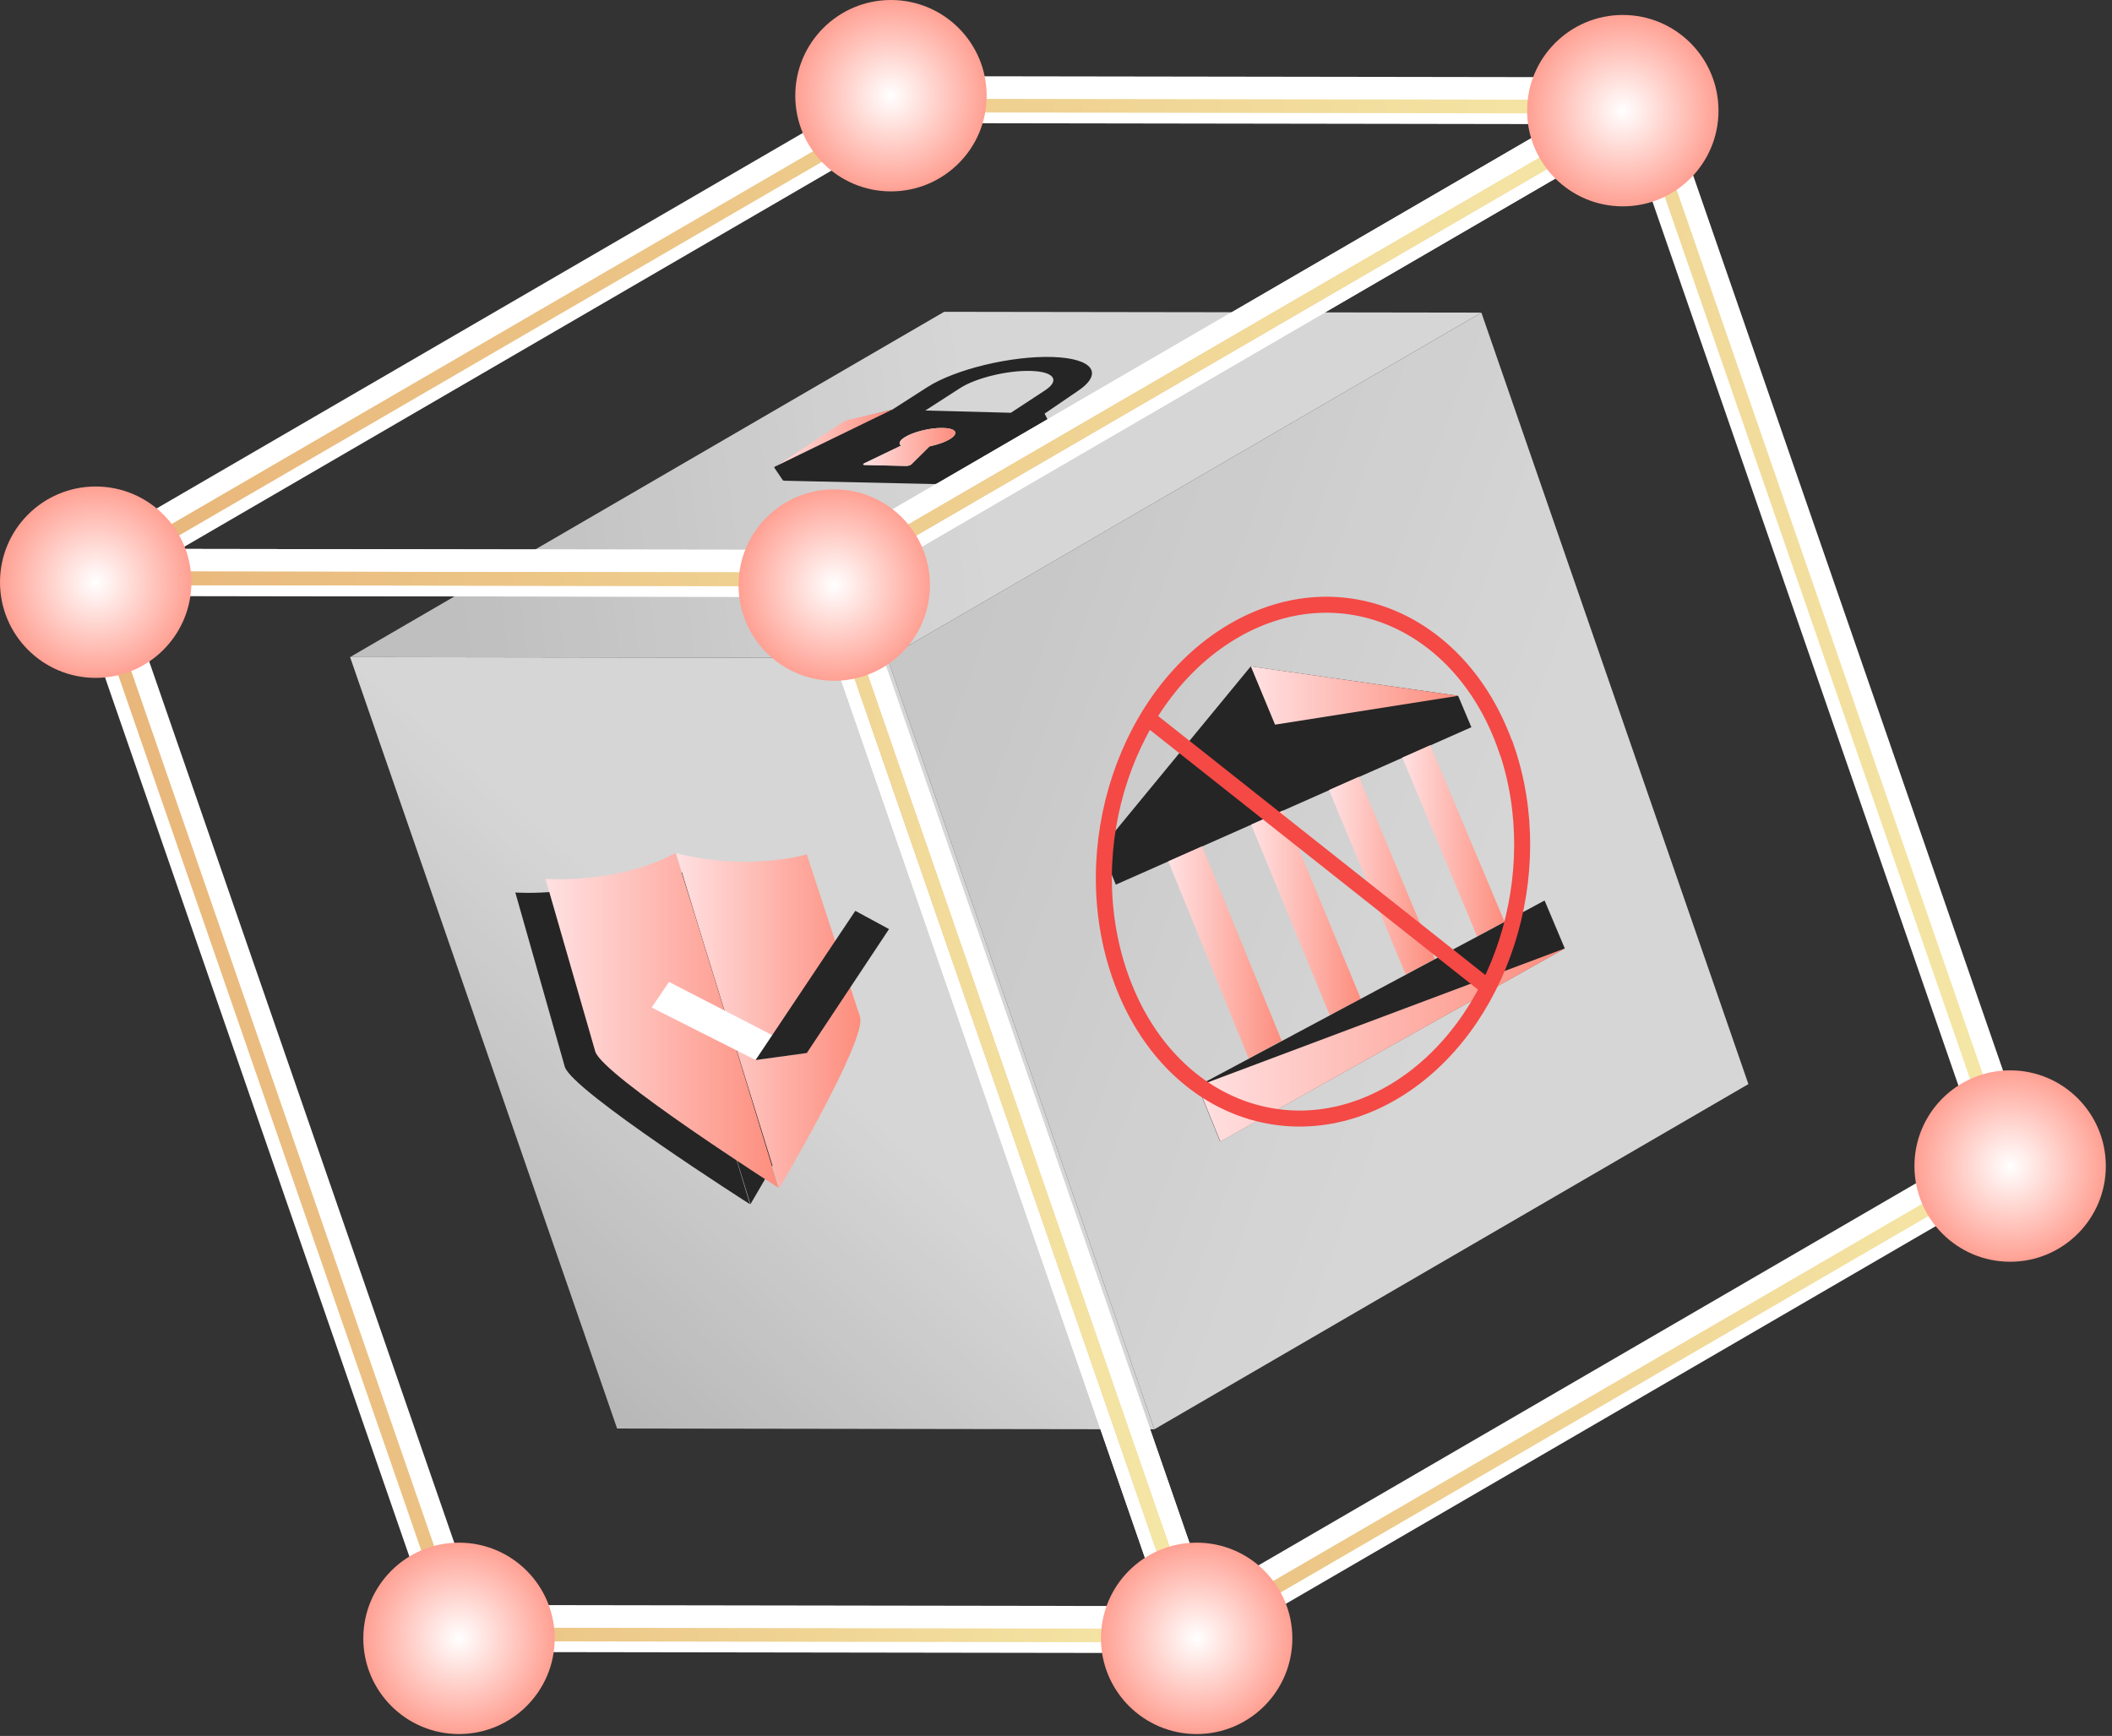
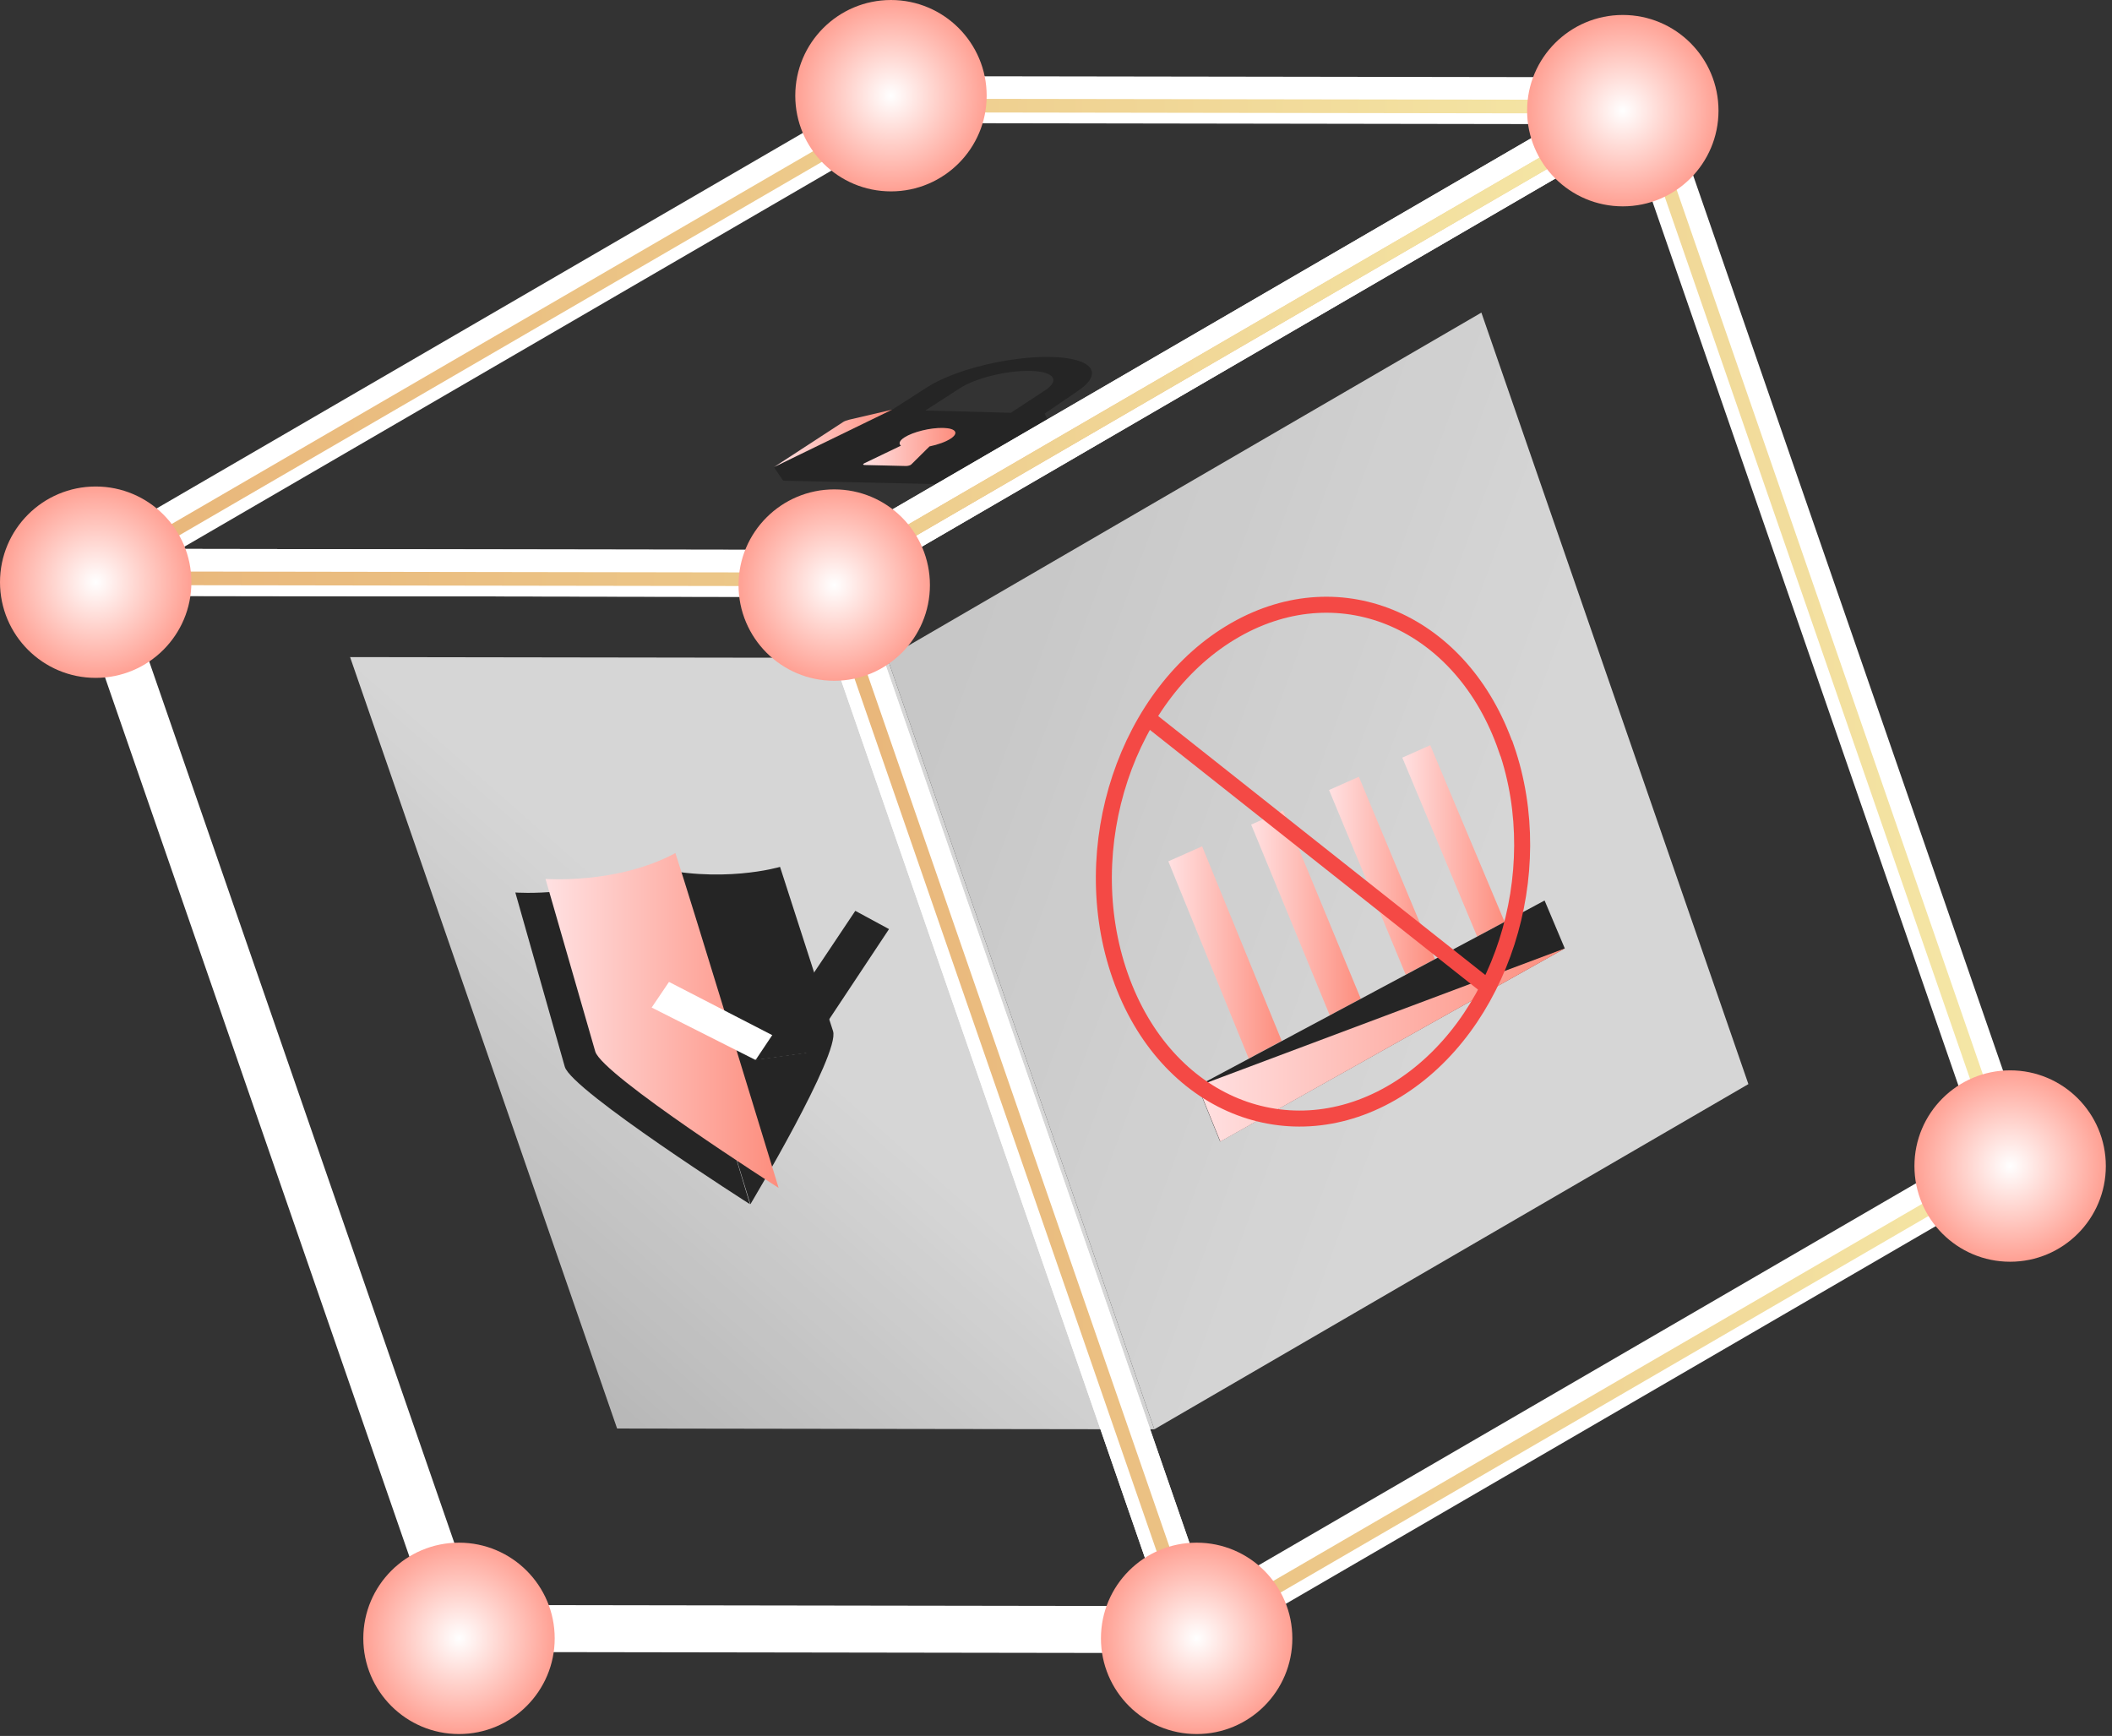
<svg xmlns="http://www.w3.org/2000/svg" width="264" height="217" viewBox="0 0 264 217" fill="none">
  <rect x="0" y="0" width="264" height="217" fill="#333333" stroke="none" />
  <g opacity="0.8">
    <path d="M110.915 82.238L185.173 39.078L218.549 135.518L144.292 178.67L110.915 82.238Z" fill="url(#paint0_linear_5532_15834)" />
-     <path d="M43.761 82.138L118.019 38.978L185.171 39.078L110.914 82.238L43.761 82.138Z" fill="url(#paint1_linear_5532_15834)" />
    <path d="M110.914 82.238L144.29 178.67L77.138 178.571L43.761 82.139L110.914 82.238Z" fill="url(#paint2_linear_5532_15834)" />
  </g>
  <path d="M131.379 53.28L130.573 51.707L134.67 48.914C138.031 46.689 136.627 44.778 131.532 44.625C126.415 44.471 119.417 46.152 115.918 48.392L111.529 51.208L105.92 52.628C105.805 52.658 105.698 52.697 105.637 52.735L96.851 58.329C96.782 58.375 96.759 58.413 96.782 58.451L97.856 60.04C97.856 60.04 97.948 60.093 98.048 60.093L116.762 60.508C116.862 60.508 116.985 60.492 117.1 60.462L122.724 59.042C122.839 59.011 122.939 58.973 123.008 58.927L131.34 53.395C131.402 53.357 131.425 53.311 131.402 53.28H131.379ZM113.632 58.191C113.501 58.229 113.363 58.244 113.248 58.244L108.099 58.121C107.984 58.121 107.915 58.091 107.9 58.052C107.892 58.014 107.938 57.96 108.038 57.914L112.619 55.712C112.289 55.451 112.442 55.075 113.048 54.684C114.13 53.986 116.302 53.449 117.89 53.495C119.478 53.541 119.9 54.132 118.834 54.83C118.235 55.221 117.261 55.582 116.187 55.804L113.908 58.06C113.854 58.106 113.754 58.16 113.624 58.198L113.632 58.191ZM126.361 51.6L115.665 51.316L120.023 48.507C121.987 47.241 125.946 46.282 128.854 46.367C131.755 46.451 132.545 47.541 130.627 48.799L126.368 51.592L126.361 51.6Z" fill="#252525" />
  <path d="M107.9 58.059C107.907 58.098 107.984 58.129 108.092 58.129L113.24 58.251C113.355 58.251 113.493 58.236 113.624 58.198C113.754 58.159 113.854 58.113 113.908 58.059L116.186 55.804C117.253 55.581 118.227 55.228 118.834 54.829C119.9 54.131 119.478 53.532 117.89 53.494C116.302 53.456 114.13 53.985 113.048 54.683C112.442 55.075 112.289 55.458 112.619 55.712L108.038 57.914C107.938 57.96 107.884 58.013 107.9 58.052V58.059Z" fill="url(#paint3_linear_5532_15834)" />
  <path d="M111.514 51.209L96.759 58.383L105.383 52.759C105.56 52.644 105.828 52.544 106.135 52.467L111.514 51.209Z" fill="url(#paint4_linear_5532_15834)" />
  <g style="mix-blend-mode:screen">
    <path d="M149.335 206.644C148.974 206.644 148.629 206.583 148.299 206.452C147.485 206.153 146.849 205.493 146.557 204.664L100.858 72.638C100.397 71.311 100.95 69.845 102.162 69.139L203.835 10.059C204.602 9.614 205.523 9.537 206.344 9.851C207.157 10.158 207.794 10.81 208.085 11.639L253.785 143.665C254.245 144.993 253.693 146.466 252.48 147.164L150.815 206.245C150.37 206.506 149.856 206.644 149.342 206.644H149.335ZM107.203 73.006L150.938 199.378L247.432 143.305L203.697 16.933L107.203 73.006Z" fill="white" />
    <path d="M103.627 74.618L11.683 74.48C10.525 74.48 9.496 73.797 9.021 72.769L8.837 72.293L8.76 71.817C8.652 70.689 9.213 69.584 10.21 69.001L111.883 9.92C112.328 9.66 112.834 9.521 113.356 9.521L205.299 9.66C206.458 9.66 207.486 10.342 207.962 11.371L208.092 11.708L208.215 12.322C208.322 13.45 207.762 14.555 206.765 15.138L105.1 74.219C104.647 74.48 104.141 74.618 103.627 74.618ZM22.556 68.618L102.836 68.74L194.427 15.514L114.146 15.391L22.563 68.618H22.556Z" fill="white" />
    <path d="M149.327 206.643L57.383 206.505C56.133 206.505 55.02 205.707 54.614 204.526L8.914 72.499C8.607 71.602 8.745 70.604 9.298 69.837C9.85 69.062 10.748 68.602 11.692 68.602L103.635 68.74C104.886 68.74 105.998 69.538 106.405 70.719L152.104 202.746C152.411 203.643 152.266 204.641 151.721 205.408C151.168 206.183 150.278 206.643 149.327 206.643ZM59.478 200.635L145.199 200.766L101.533 74.617L15.812 74.487L59.478 200.635Z" fill="white" />
  </g>
  <path d="M149.124 205.301C149.024 205.301 148.924 205.285 148.824 205.247C148.586 205.155 148.395 204.971 148.318 204.725L102.619 72.699C102.488 72.315 102.642 71.886 102.995 71.686L204.667 12.605C204.89 12.475 205.158 12.452 205.388 12.544C205.626 12.636 205.818 12.82 205.895 13.066L251.594 145.092C251.725 145.476 251.571 145.905 251.218 146.105L149.553 205.186C149.423 205.262 149.277 205.301 149.124 205.301ZM104.46 72.806L149.584 203.191L249.753 144.977L204.629 14.593L104.46 72.806Z" fill="url(#paint5_linear_5532_15834)" />
  <path d="M103.424 73.274L11.488 73.135C11.104 73.135 10.767 72.875 10.667 72.506C10.567 72.138 10.728 71.739 11.058 71.547L112.723 12.459C112.854 12.382 112.999 12.344 113.153 12.344L205.089 12.482C205.472 12.482 205.81 12.743 205.91 13.111C206.009 13.479 205.848 13.878 205.518 14.07L103.853 73.151C103.723 73.228 103.577 73.266 103.424 73.266V73.274ZM14.642 71.432L103.194 71.57L201.935 14.185L113.383 14.047L14.642 71.432Z" fill="url(#paint6_linear_5532_15834)" />
-   <path d="M149.125 205.299L57.19 205.161C56.829 205.161 56.507 204.931 56.384 204.586L10.685 72.559C10.592 72.299 10.639 72.007 10.8 71.784C10.961 71.562 11.222 71.424 11.498 71.424L103.434 71.562C103.794 71.562 104.117 71.792 104.239 72.137L149.939 204.164C150.031 204.425 149.985 204.716 149.824 204.939C149.662 205.161 149.402 205.299 149.133 205.299H149.125ZM57.796 203.458L147.928 203.596L102.82 73.273L12.687 73.135L57.796 203.458Z" fill="url(#paint7_linear_5532_15834)" />
  <path d="M92.317 73.138C92.317 66.531 97.672 61.176 104.279 61.176C110.885 61.176 116.241 66.531 116.241 73.138C116.241 79.744 110.885 85.1 104.279 85.1C97.672 85.1 92.317 79.744 92.317 73.138Z" fill="url(#paint8_radial_5532_15834)" />
  <path d="M99.409 11.962C99.409 5.356 104.765 0 111.371 0C117.978 0 123.333 5.356 123.333 11.962C123.333 18.568 117.978 23.924 111.371 23.924C104.765 23.924 99.409 18.568 99.409 11.962Z" fill="url(#paint9_radial_5532_15834)" />
  <path d="M202.851 25.795C209.457 25.795 214.813 20.439 214.813 13.833C214.813 7.227 209.457 1.871 202.851 1.871C196.244 1.871 190.889 7.227 190.889 13.833C190.889 20.439 196.244 25.795 202.851 25.795Z" fill="url(#paint10_radial_5532_15834)" />
  <path d="M0 72.776C0 66.17 5.356 60.815 11.962 60.815C18.568 60.815 23.924 66.17 23.924 72.776C23.924 79.383 18.568 84.738 11.962 84.738C5.356 84.738 0 79.383 0 72.776Z" fill="url(#paint11_radial_5532_15834)" />
  <path d="M57.375 216.764C63.981 216.764 69.337 211.408 69.337 204.802C69.337 198.195 63.981 192.84 57.375 192.84C50.769 192.84 45.413 198.195 45.413 204.802C45.413 211.408 50.769 216.764 57.375 216.764Z" fill="url(#paint12_radial_5532_15834)" />
  <path d="M137.619 204.802C137.619 198.195 142.975 192.84 149.581 192.84C156.188 192.84 161.543 198.195 161.543 204.802C161.543 211.408 156.188 216.764 149.581 216.764C142.975 216.764 137.619 211.408 137.619 204.802Z" fill="url(#paint13_radial_5532_15834)" />
  <path d="M251.267 157.723C257.873 157.723 263.229 152.367 263.229 145.761C263.229 139.154 257.873 133.799 251.267 133.799C244.66 133.799 239.305 139.154 239.305 145.761C239.305 152.367 244.66 157.723 251.267 157.723Z" fill="url(#paint14_radial_5532_15834)" />
-   <path d="M156.343 83.301L182.267 86.98L183.921 90.905L139.48 110.583L137.629 106.04L156.343 83.301Z" fill="#252525" />
-   <path d="M156.344 83.3L182.268 86.979L159.381 90.584L156.344 83.275V83.3Z" fill="url(#paint15_linear_5532_15834)" />
  <path d="M178.794 93.15L175.288 94.706L184.645 117.074L188.077 115.247L178.794 93.175V93.15Z" fill="url(#paint16_linear_5532_15834)" />
  <path d="M166.132 98.754L169.86 97.1L179.366 119.888L175.712 121.838L166.132 98.754Z" fill="url(#paint17_linear_5532_15834)" />
  <path d="M160.371 101.322L156.396 103.075L166.222 126.925L170.099 124.851L160.371 101.322Z" fill="url(#paint18_linear_5532_15834)" />
  <path d="M150.265 105.793L146.043 107.669L156.092 132.334L160.215 130.112L150.265 105.793Z" fill="url(#paint19_linear_5532_15834)" />
  <path d="M193.054 112.58L149.7 135.763L152.514 142.701L195.597 118.555L193.079 112.58H193.054Z" fill="#252525" />
  <path d="M195.602 118.557L149.729 135.765L152.544 142.703L195.627 118.557H195.602Z" fill="url(#paint20_linear_5532_15834)" />
  <path d="M188.302 93.546C193.709 109.224 187.611 128.259 174.526 136.283C161.218 144.406 145.688 138.111 140.035 122.038C134.356 105.915 140.874 86.46 154.428 78.732C167.761 71.128 182.846 77.844 188.278 93.546H188.302Z" stroke="#F44945" stroke-width="2" stroke-miterlimit="10" />
  <path d="M185.532 123.05L143.708 89.941" stroke="#F44945" stroke-width="2" stroke-miterlimit="10" />
  <path fill-rule="evenodd" clip-rule="evenodd" d="M80.959 108.27C81.43 109.84 82.78 114.424 84.476 120.013C88.275 132.573 93.801 150.533 93.801 150.533C93.801 150.533 105.042 131.725 104.132 128.899L97.506 108.364C97.506 108.364 90.033 110.593 80.959 108.238V108.27Z" fill="#252525" />
  <path fill-rule="evenodd" clip-rule="evenodd" d="M64.416 111.566L70.602 133.358C71.481 136.34 93.743 150.533 93.743 150.533C93.743 150.533 88.311 132.573 84.512 120.013C82.817 114.424 81.435 109.839 80.901 108.27C73.491 112.257 64.416 111.566 64.416 111.566Z" fill="#252525" />
-   <path fill-rule="evenodd" clip-rule="evenodd" d="M100.879 106.794C100.879 106.794 93.5 108.992 84.52 106.637C85.996 111.692 97.425 148.492 97.425 148.492C97.425 148.492 108.415 129.935 107.504 127.109L100.848 106.794H100.879Z" fill="url(#paint21_linear_5532_15834)" />
  <path fill-rule="evenodd" clip-rule="evenodd" d="M68.19 109.871C68.19 109.871 77.139 110.562 84.424 106.637C86.088 111.661 97.329 148.492 97.329 148.492C97.329 148.492 75.287 134.425 74.407 131.442L68.19 109.871Z" fill="url(#paint22_linear_5532_15834)" />
  <path d="M83.625 122.744L81.458 125.947L94.395 132.478L100.8 131.599L83.625 122.744Z" fill="white" />
  <path d="M111.089 116.12L106.913 113.859L94.447 132.511L100.852 131.631L111.12 116.152L111.089 116.12Z" fill="#252525" />
  <defs>
    <linearGradient id="paint0_linear_5532_15834" x1="123.27" y1="73.486" x2="190.12" y2="98.186" gradientUnits="userSpaceOnUse">
      <stop stop-color="#ECECEC" />
      <stop offset="1" stop-color="white" />
    </linearGradient>
    <linearGradient id="paint1_linear_5532_15834" x1="55.896" y1="66.698" x2="122.224" y2="58.494" gradientUnits="userSpaceOnUse">
      <stop stop-color="#E2E2E2" />
      <stop offset="1" stop-color="white" />
    </linearGradient>
    <linearGradient id="paint2_linear_5532_15834" x1="71.564" y1="183.317" x2="109.689" y2="139.969" gradientUnits="userSpaceOnUse">
      <stop stop-color="#D3D3D3" />
      <stop offset="1" stop-color="white" />
    </linearGradient>
    <linearGradient id="paint3_linear_5532_15834" x1="107.897" y1="55.872" x2="119.422" y2="55.872" gradientUnits="userSpaceOnUse">
      <stop stop-color="#FFE1E2" />
      <stop offset="1" stop-color="#FD8D7D" />
    </linearGradient>
    <linearGradient id="paint4_linear_5532_15834" x1="96.759" y1="54.796" x2="111.514" y2="54.796" gradientUnits="userSpaceOnUse">
      <stop stop-color="#FFE1E2" />
      <stop offset="1" stop-color="#FD8D7D" />
    </linearGradient>
    <linearGradient id="paint5_linear_5532_15834" x1="102.573" y1="108.892" x2="251.64" y2="108.892" gradientUnits="userSpaceOnUse">
      <stop offset="0.04" stop-color="#E9B77B" />
      <stop offset="0.4" stop-color="#ECC687" />
      <stop offset="1" stop-color="#F5E8A7" />
    </linearGradient>
    <linearGradient id="paint6_linear_5532_15834" x1="10.636" y1="42.812" x2="205.94" y2="42.812" gradientUnits="userSpaceOnUse">
      <stop offset="0.04" stop-color="#E9B77B" />
      <stop offset="0.4" stop-color="#ECC687" />
      <stop offset="1" stop-color="#F5E8A7" />
    </linearGradient>
    <linearGradient id="paint7_linear_5532_15834" x1="10.631" y1="138.362" x2="149.977" y2="138.362" gradientUnits="userSpaceOnUse">
      <stop offset="0.04" stop-color="#E9B77B" />
      <stop offset="0.4" stop-color="#ECC687" />
      <stop offset="1" stop-color="#F5E8A7" />
    </linearGradient>
    <radialGradient id="paint8_radial_5532_15834" cx="0" cy="0" r="1" gradientUnits="userSpaceOnUse" gradientTransform="translate(104.279 73.138) scale(11.962 11.962)">
      <stop stop-color="white" />
      <stop offset="1" stop-color="#FFA093" />
    </radialGradient>
    <radialGradient id="paint9_radial_5532_15834" cx="0" cy="0" r="1" gradientUnits="userSpaceOnUse" gradientTransform="translate(111.371 11.962) scale(11.962 11.962)">
      <stop stop-color="white" />
      <stop offset="1" stop-color="#FFA093" />
    </radialGradient>
    <radialGradient id="paint10_radial_5532_15834" cx="0" cy="0" r="1" gradientUnits="userSpaceOnUse" gradientTransform="translate(202.851 13.833) scale(11.962 11.962)">
      <stop stop-color="white" />
      <stop offset="1" stop-color="#FFA093" />
    </radialGradient>
    <radialGradient id="paint11_radial_5532_15834" cx="0" cy="0" r="1" gradientUnits="userSpaceOnUse" gradientTransform="translate(11.962 72.776) scale(11.962)">
      <stop stop-color="white" />
      <stop offset="1" stop-color="#FFA093" />
    </radialGradient>
    <radialGradient id="paint12_radial_5532_15834" cx="0" cy="0" r="1" gradientUnits="userSpaceOnUse" gradientTransform="translate(57.375 204.802) scale(11.962 11.962)">
      <stop stop-color="white" />
      <stop offset="1" stop-color="#FFA093" />
    </radialGradient>
    <radialGradient id="paint13_radial_5532_15834" cx="0" cy="0" r="1" gradientUnits="userSpaceOnUse" gradientTransform="translate(149.581 204.802) scale(11.962 11.962)">
      <stop stop-color="white" />
      <stop offset="1" stop-color="#FFA093" />
    </radialGradient>
    <radialGradient id="paint14_radial_5532_15834" cx="0" cy="0" r="1" gradientUnits="userSpaceOnUse" gradientTransform="translate(251.267 145.761) scale(11.962)">
      <stop stop-color="white" />
      <stop offset="1" stop-color="#FFA093" />
    </radialGradient>
    <linearGradient id="paint15_linear_5532_15834" x1="156.344" y1="86.954" x2="182.268" y2="86.954" gradientUnits="userSpaceOnUse">
      <stop stop-color="#FFE1E2" />
      <stop offset="1" stop-color="#FD8D7D" />
    </linearGradient>
    <linearGradient id="paint16_linear_5532_15834" x1="175.288" y1="105.125" x2="188.077" y2="105.125" gradientUnits="userSpaceOnUse">
      <stop stop-color="#FFE1E2" />
      <stop offset="1" stop-color="#FD8D7D" />
    </linearGradient>
    <linearGradient id="paint17_linear_5532_15834" x1="166.132" y1="109.494" x2="179.366" y2="109.494" gradientUnits="userSpaceOnUse">
      <stop stop-color="#FFE1E2" />
      <stop offset="1" stop-color="#FD8D7D" />
    </linearGradient>
    <linearGradient id="paint18_linear_5532_15834" x1="156.421" y1="114.136" x2="170.123" y2="114.136" gradientUnits="userSpaceOnUse">
      <stop stop-color="#FFE1E2" />
      <stop offset="1" stop-color="#FD8D7D" />
    </linearGradient>
    <linearGradient id="paint19_linear_5532_15834" x1="146.043" y1="119.076" x2="160.24" y2="119.076" gradientUnits="userSpaceOnUse">
      <stop stop-color="#FFE1E2" />
      <stop offset="1" stop-color="#FD8D7D" />
    </linearGradient>
    <linearGradient id="paint20_linear_5532_15834" x1="149.704" y1="130.63" x2="195.602" y2="130.63" gradientUnits="userSpaceOnUse">
      <stop stop-color="#FFE1E2" />
      <stop offset="1" stop-color="#FD8D7D" />
    </linearGradient>
    <linearGradient id="paint21_linear_5532_15834" x1="84.52" y1="127.58" x2="107.567" y2="127.58" gradientUnits="userSpaceOnUse">
      <stop stop-color="#FFE1E2" />
      <stop offset="1" stop-color="#FD8D7D" />
    </linearGradient>
    <linearGradient id="paint22_linear_5532_15834" x1="68.19" y1="127.58" x2="97.36" y2="127.58" gradientUnits="userSpaceOnUse">
      <stop stop-color="#FFE1E2" />
      <stop offset="1" stop-color="#FD8D7D" />
    </linearGradient>
  </defs>
</svg>